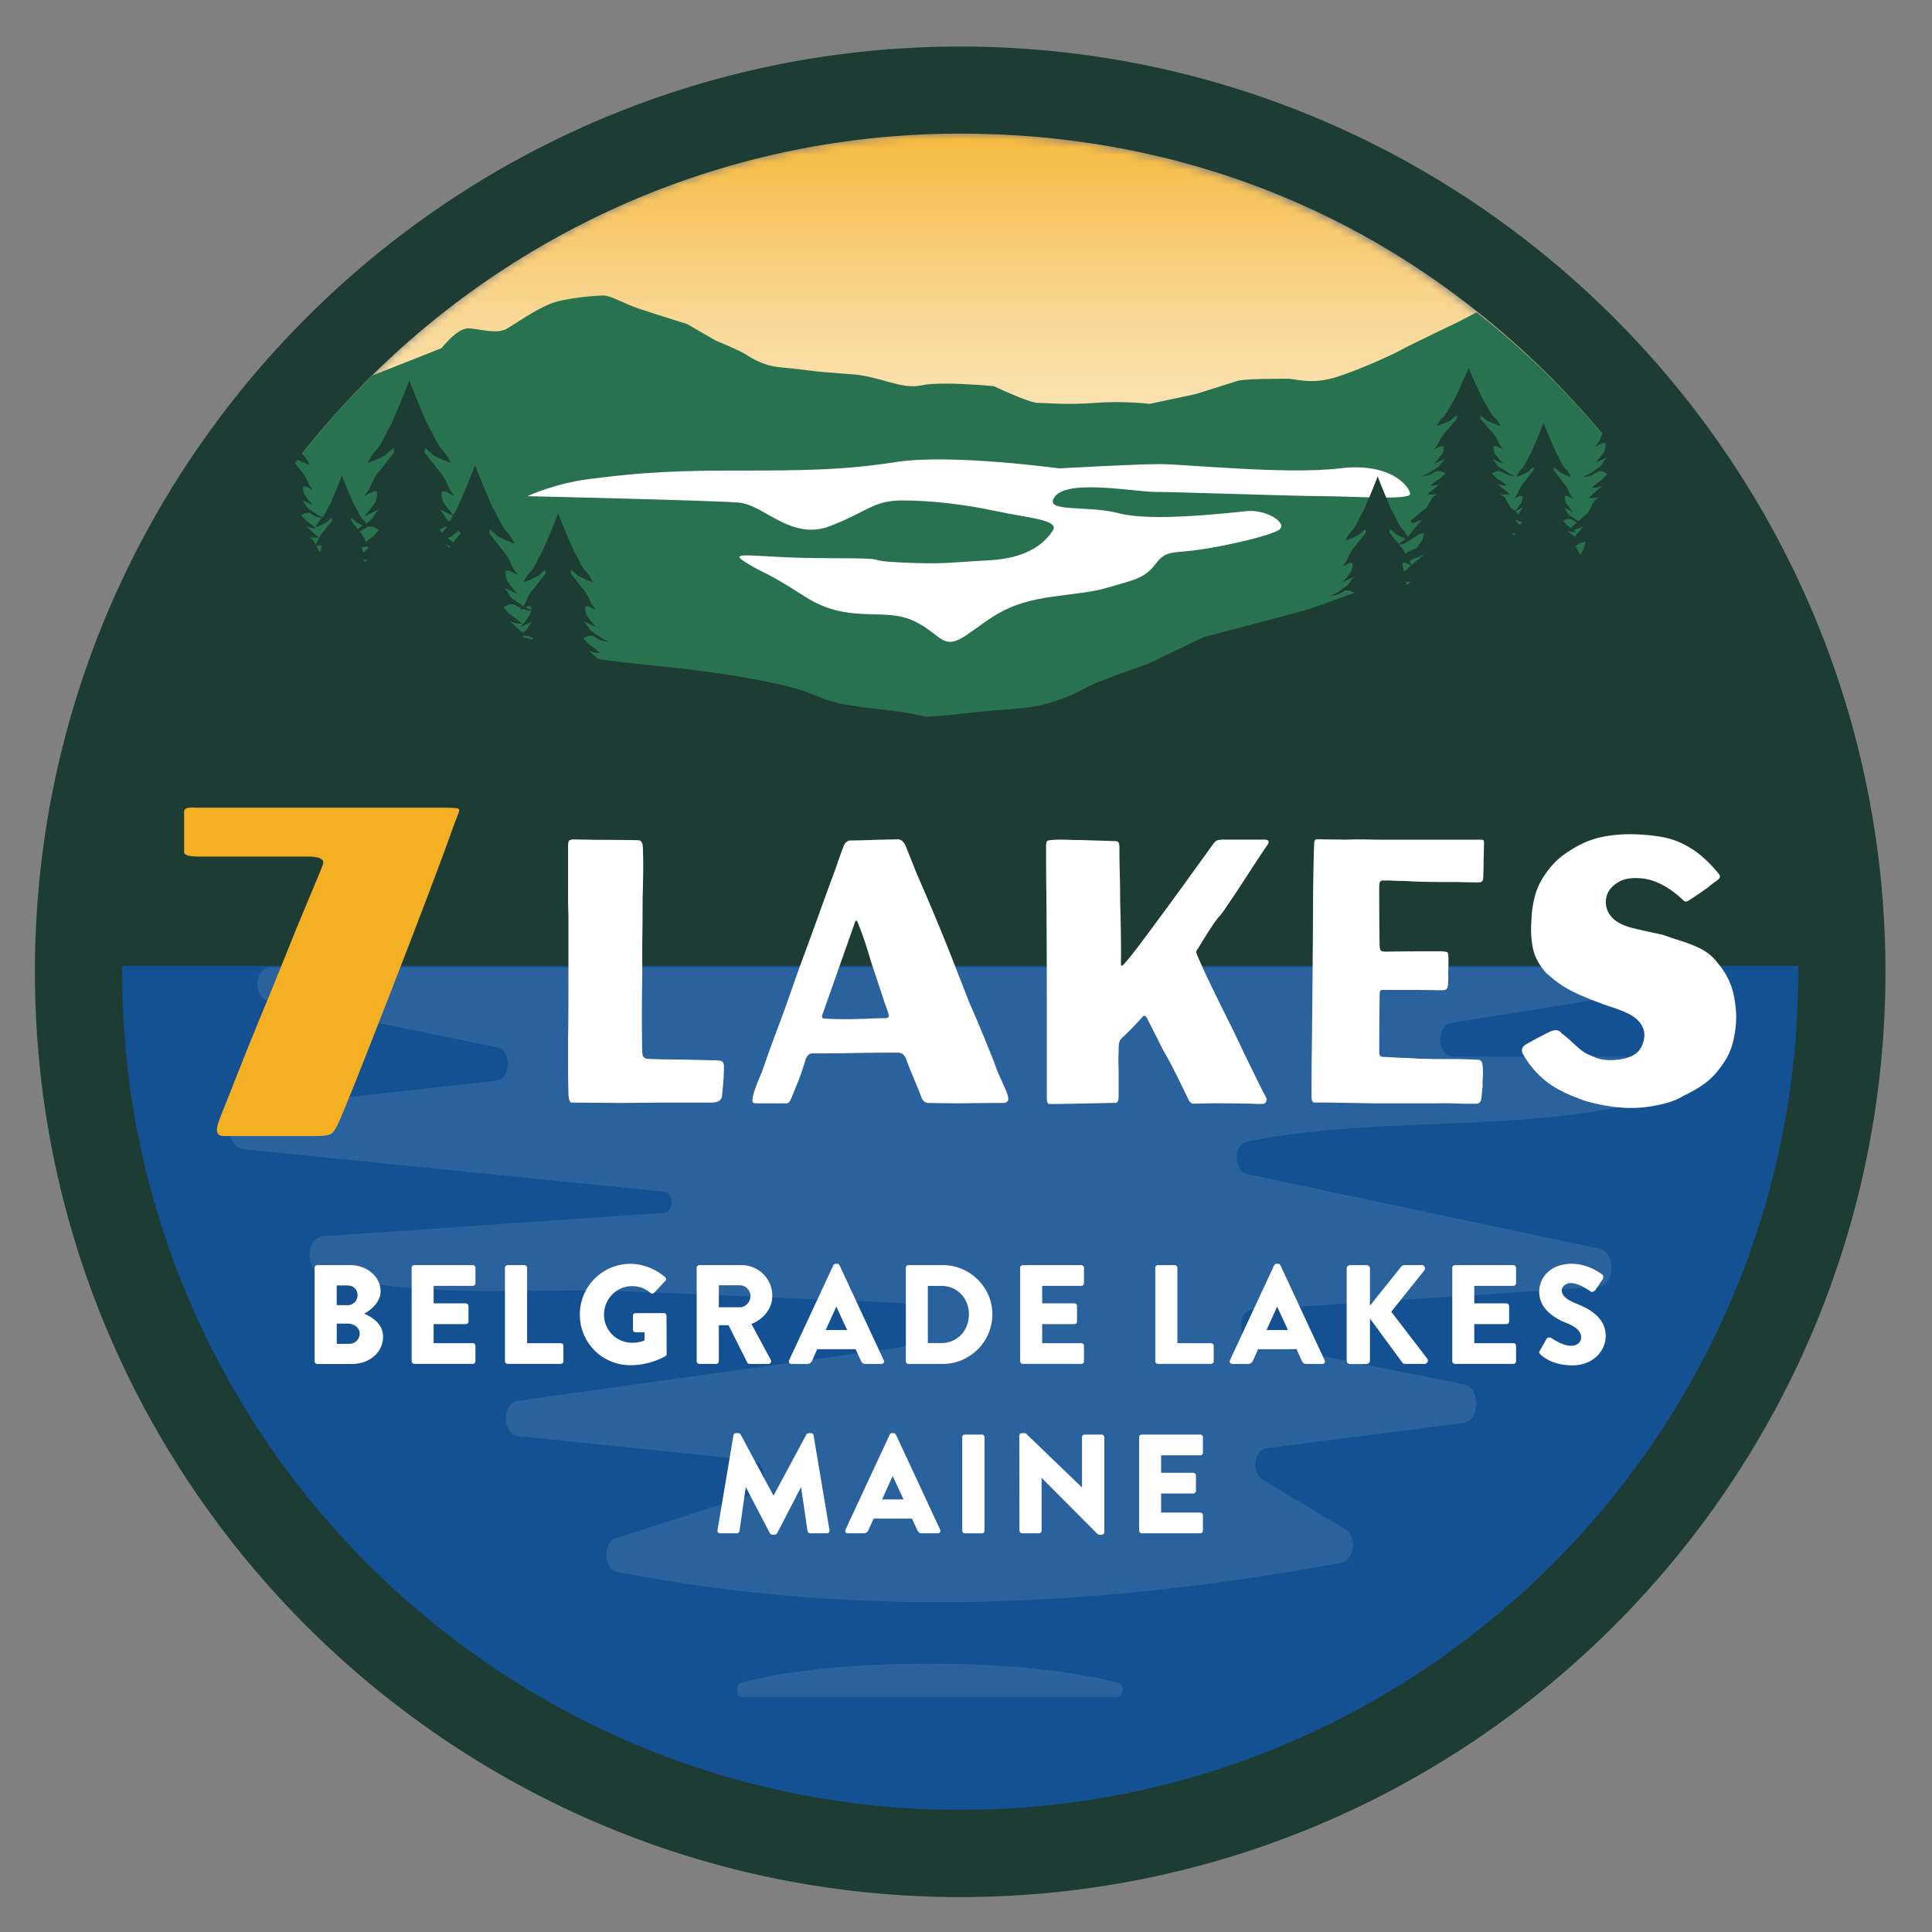
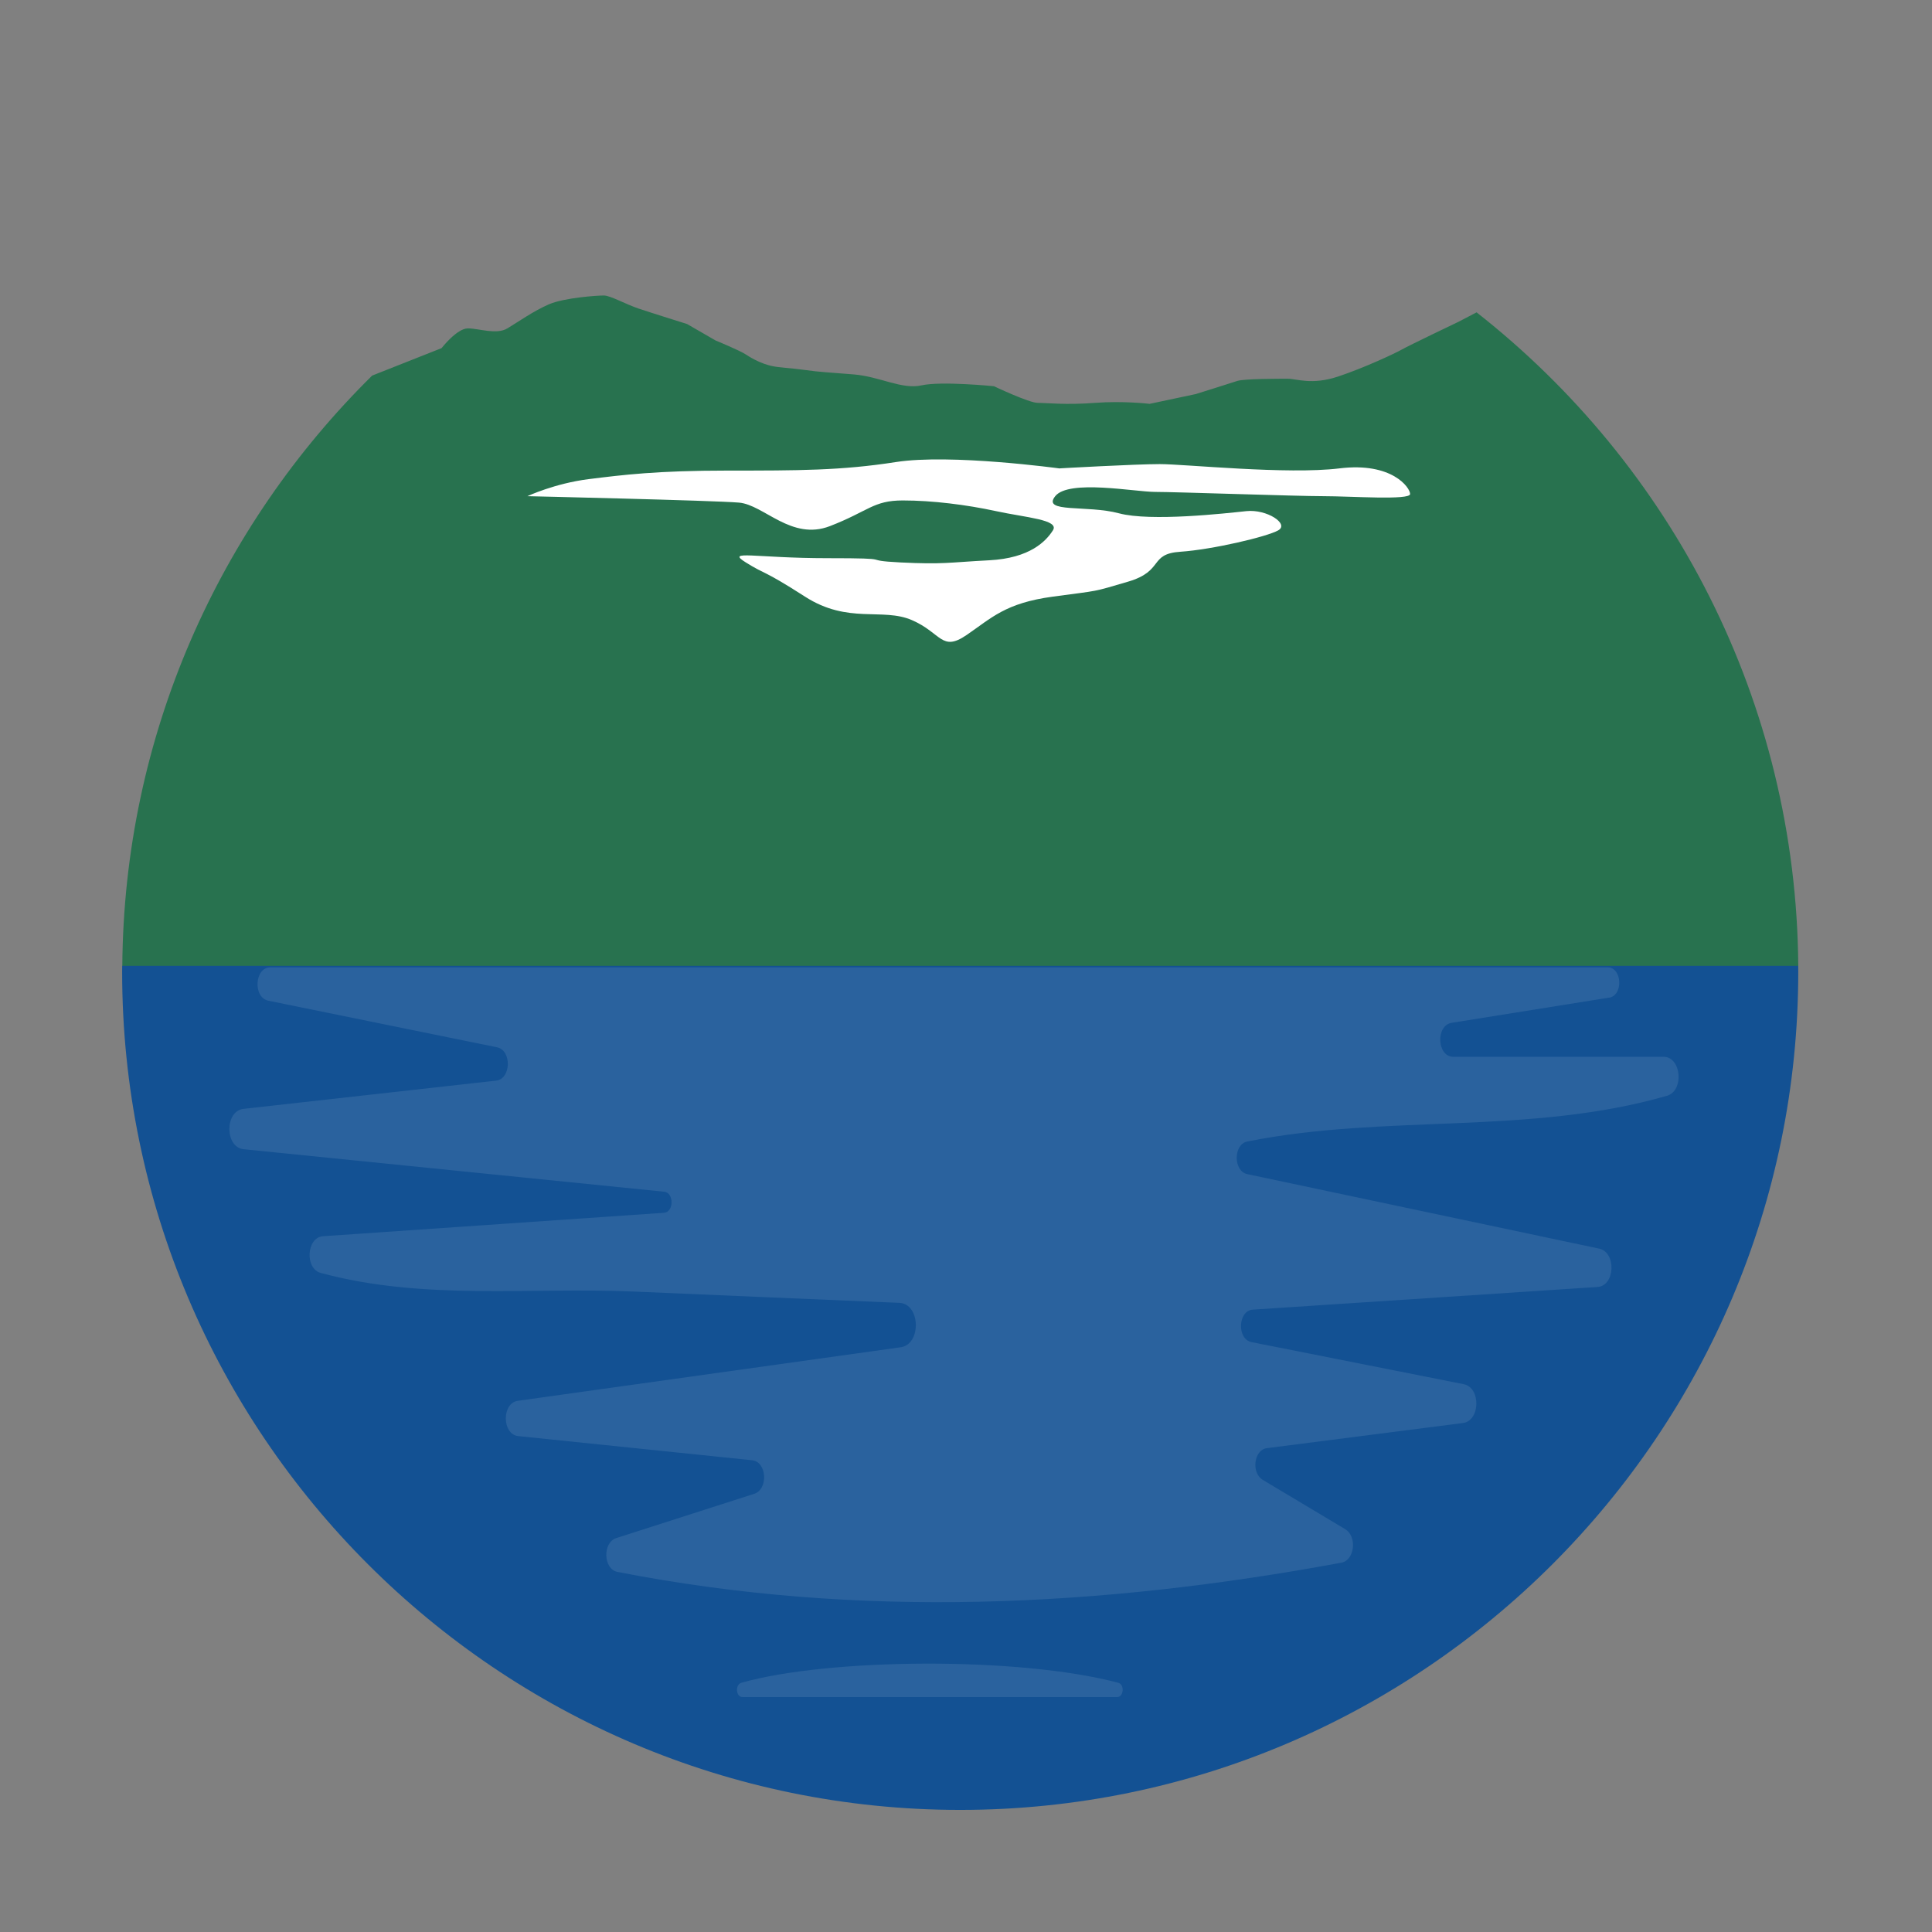
<svg xmlns="http://www.w3.org/2000/svg" width="256" height="256" viewBox="0 0 256 256" fill="none">
  <rect x="0" y="0" width="256" height="256" fill="#808080" stroke="none" />
  <g clip-path="url(#kefm5uczva)">
    <mask id="v9pc0bk6yb" style="mask-type:luminance" maskUnits="userSpaceOnUse" x="16" y="17" width="223" height="113">
      <path d="M127.229 17.754c61.233 0 111.05 49.818 111.05 111.044 0 .266-.006.531-.006.797H16.192c0-.266-.007-.531-.007-.797-.007-61.226 49.81-111.044 111.044-111.044z" fill="#fff" />
    </mask>
    <g mask="url(#v9pc0bk6yb)">
-       <path d="M244.055 128.771c0-64.523-52.303-116.827-116.826-116.827S10.403 64.248 10.403 128.771c0 9.971 1.253 19.657 3.603 28.9h226.439a117.132 117.132 0 0 0 3.604-28.9" fill="url(#pfsctuzqsc)" />
-     </g>
+       </g>
    <path d="m195.668 41.383-2.377 1.24s-6.682 3.194-7.553 3.698c-.872.497-4.939 2.404-8.426 3.569-3.487 1.164-5.517.293-6.682.293s-5.81 0-6.682.293c-.871.293-5.517 1.743-5.517 1.743l-6.103 1.294s-3.487-.422-7.26-.129c-3.774.293-6.389 0-7.554 0s-5.81-2.207-5.81-2.207-6.975-.701-9.59-.116c-2.616.586-5.517-1.164-9.005-1.45-3.487-.286-4.359-.293-6.389-.58-2.029-.285-3.487-.292-4.645-.578-1.158-.286-2.323-.872-3.195-1.451-.871-.58-4.066-1.887-4.066-1.887l-3.773-2.18s-4.645-1.45-6.39-2.036c-1.743-.579-3.773-1.744-4.644-1.744-.872 0-5.232.293-7.261 1.165-2.03.872-4.066 2.323-5.517 3.194-1.451.872-3.774 0-5.231 0-1.458 0-3.488 2.616-3.488 2.616l-9.195 3.637c-20.257 19.978-32.898 47.658-33.11 78.241H238.28c-.245-35.112-16.864-66.403-42.597-86.598l-.014-.027z" fill="#28724F" />
    <path d="M140.429 62.075s-14.474-1.982-21.707-.852c-7.234 1.131-12.962 1.131-22.307 1.131-9.345 0-13.868.566-18.39 1.13-4.523.566-8.14 2.262-8.14 2.262s24.718.566 28.035.852c3.317.286 6.934 5.094 12.056 3.112 5.122-1.982 5.728-3.398 9.645-3.398 3.916 0 8.439.565 12.362 1.416 3.917.852 8.439 1.13 7.533 2.548-.905 1.416-3.01 3.685-8.439 3.964-5.428.286-6.028.565-11.756.286-5.728-.286 0-.565-9.645-.565-9.644 0-13.568-1.131-10.85.565 2.711 1.696 2.112.851 7.84 4.53 5.728 3.684 10.251 1.416 14.167 3.112 3.917 1.696 3.917 4.25 7.234 1.982 3.317-2.261 5.129-4.243 11.456-5.095 6.328-.851 5.129-.565 9.951-1.982 4.823-1.416 2.711-3.685 6.934-3.964 4.223-.286 11.457-1.982 12.962-2.833 1.505-.852-1.505-2.834-4.223-2.548-2.711.286-12.662 1.417-16.885.286-4.223-1.13-10.251 0-8.439-2.268 1.812-2.261 10.551-.565 13.261-.565 2.711 0 18.69.565 22.307.565 3.617 0 11.457.566 11.457-.286 0-.851-2.411-4.25-9.345-3.399-6.934.852-20.502-.565-23.819-.565s-13.262.565-13.262.565" fill="#fff" />
-     <path d="M127.229 6.168C59.627 6.168 4.627 61.17 4.627 128.771c0 67.601 55 122.602 122.602 122.602s122.602-55.001 122.602-122.602c0-67.602-55-122.603-122.602-122.603zM43.314 69.186c.191-.19.627-.565.627-.565l.061.374s-.565.688-.94 1.192c-.374.504-.313.314-.626.818-.314.504-.375.749-.504 1.001a1.115 1.115 0 0 1-.102.17l-.286-.552-.6-.449.3.075h.974l-.116-.11-.184-.183-.742-.674-.675-.6.3.15s.6.225 1.042.15l-.524-.45-.818-.599-.6-.674.6-.3h.525l.892.525.722.156c-.048.061-.089.116-.136.164-.436.436-.688 1.062-.688 1.062s1.314-.504 1.505-.688l-.007.007zm-.749 3.072v.436l-.122.436-.055.075-.02-.014-.416-.79.293-.15h.313l.007.007zm6.117-2.445.034-.02h.701l.797.401-.797.9-.94.68c-.081-.19-.177-.415-.395-.77-.245-.394-.265-.367-.443-.578l.988-.58c.048.021.082.028.082.028s-.014-.027-.027-.061zm-.164 3.072-.374.333-.062-.088-.122-.436v-.19c.218-.008.442-.049.626-.09l.3.15-.361.32h-.007zm.177 1.287-.381.286s-.034-.048-.041-.075c-.034-.061-.075-.136-.123-.204h.273l.197-.048.082.04h-.007zm-1.273-4.08-.028.014c-.374-.49-.878-1.11-.878-1.11l.061-.375s.436.374.627.565c.102.102.517.286.885.443l-.667.463zm11.906 1.246c.313-.143.565-.279.66-.367.164-.164.45-.423.668-.613l.225.13.115.026.028.17s-.477.586-.954 1.192l-.742-.538zm.36 1.043-.081.102-.075.095-.552-.49.402.197s.123.048.3.096h.007zm-.095-3.25c-.156-.108-.456-.347-.606-.633-.198-.402-.695-.994-.695-.994l1.717.81c-.13.252-.266.538-.416.818zm-.606.661h.232c-.15.232-.3.45-.464.606-.068.069-.129.144-.19.212l-.375-.423.797-.401v.006zm10.23 10.898.041.028 1.104.238-.15.531-.668.92-.585.667 1.58-.749s-.416.497-.586.831c-.163.334-.586.586-.586.586l-.136.095-.933-.838-.851-.756.381.191s.756.286 1.328.19l-.66-.565-1.043-.756-.756-.851.756-.382h.661l.988.58-.15.183.252-.13.014-.013zm.416-.204.334-.17h.415v.572l-.749-.402zm1.001 4.08-.177.197c-.388-.129-.81-.265-1.273-.408l.197-.116h.586l.667.334v-.007zm116.159-12.982.245-.164 1.002-.633.688-.143-.307.98-.688.988-1.001.422-.49.334c-.062-.109-.13-.225-.212-.36-.34-.546-.32-.437-.626-.811l.79-.212.579-.388.034.014s0-.014-.014-.027zm-.368 3.841-.347.286-.054-.068-.157-.545v-.524l.088-.02h.3l.722.36-.558.511h.006zm.464 1.615-.382.463a1.112 1.112 0 0 1-.245-.314s-.007-.013-.014-.02l.327-.061.307-.069h.007zm-.164-2.67h.014s.538-.355.844-.423c.307-.068 1.151-.49 1.151-.49l-1.675 1.39a4.624 4.624 0 0 1-.334-.477zm-.756-2.746-.633.464-.075-.096c-.463-.62-1.165-1.47-1.165-1.47l.082-.464s.545.463.776.695c.143.143.797.422 1.288.626l-.273.245zm15.748-2.417-.334.374-.661-.701.995.32v.007zm-.94-1.465 1.042-.497s-.327.395-.456.654a.96.96 0 0 1-.157.21c-.164-.142-.327-.271-.409-.353l-.02-.02v.006zm.061 2.983-.061.055-.245.218-.116-.361.422.088zm7.901.273-.095.143-.402-.361-.593-.525.259.13s.525.197.92.13l-.32-.273 1.266-.45-1.035 1.2v.006zm1.356.797-.321 1.117-.333.524c-.089-.061-.157-.102-.157-.102l-.504-.967.599-.416.722-.156h-.006zm-1.438-2.316-.476.402.115.197-.647-.47-.524-.592.524-.259h.457l.783.456.048.014c-.164.15-.286.259-.286.259l.006-.007zM39.405 60.904c.463.265 1.628.708 1.628.708s-.3-.742-.818-1.267a2.183 2.183 0 0 1-.19-.225c20.352-25.807 51.874-42.413 87.218-42.413 35.343 0 64.713 15.482 85.099 39.798-.204.388-.286.633-.402.878-.156.32-.558.797-.558.797l.96-.476h.402v.558l-.157.559-.64.878-.558.64 1.519-.721s-.402.476-.559.796c-.157.32-.558.559-.558.559l-1.036.722-1.035.559 1.117-.239.96-.558h.559l.64.32-.64.722-.879.64-.558.477c.476.082 1.117-.157 1.117-.157l.32-.157-.722.64-.797.723-.198.197-.122.123h1.035l.32-.082-.64.477-.879 1.675s-.402.239-.64.477c-.109.11-.34.327-.558.525l-.178-.096-.851-.592s-.327-.198-.456-.457c-.13-.258-.457-.654-.457-.654l1.247.593-.457-.524-.524-.722-.129-.457v-.456h.327l.783.395s-.327-.395-.457-.654c-.129-.259-.197-.524-.524-1.049-.327-.524-.259-.327-.654-.851a54.238 54.238 0 0 0-.981-1.247l.068-.395s.457.395.654.586c.198.198 1.574.722 1.574.722s-.259-.654-.722-1.11c-.457-.457-.852-1.505-1.111-1.9-.258-.396-1.702-3.93-1.77-4.19-.069.26-1.506 3.801-1.771 4.19-.266.388-.654 1.443-1.111 1.9-.456.456-.722 1.11-.722 1.11s1.376-.524 1.574-.722c.197-.197.654-.586.654-.586l.068.395s-.593.722-.981 1.247c-.395.524-.327.327-.654.851-.327.525-.395.784-.524 1.05-.13.258-.457.653-.457.653l.784-.395h.327v.456l-.13.457-.524.722-.327.374c-.232-.184-.525-.347-.525-.347l-.844-1.478-.613-.422.306.068h1.001l-.115-.103-.191-.177-.77-.633-.695-.565.307.143s.613.21 1.076.143l-.538-.423-.845-.565-.613-.633.613-.28h.539l.919.49 1.076.212-1.001-.49-1.001-.634s-.382-.211-.538-.49c-.15-.28-.538-.702-.538-.702l1.457.634-.538-.566-.613-.776-.157-.49v-.491h.382l.926.422s-.388-.422-.538-.701c-.157-.28-.232-.566-.613-1.124-.388-.566-.306-.354-.77-.913-.463-.565-1.151-1.335-1.151-1.335l.075-.422s.538.422.77.633c.231.211 1.846.77 1.846.77s-.307-.702-.845-1.192-1.001-1.614-1.308-2.037c-.306-.422-1.995-4.216-2.077-4.495-.075.28-1.764 4.073-2.077 4.495-.307.423-.77 1.547-1.308 2.037s-.845 1.192-.845 1.192 1.614-.566 1.846-.77c.232-.21.77-.633.77-.633l.075.422s-.688.776-1.152 1.335c-.463.565-.381.354-.769.913-.382.565-.463.844-.613 1.124-.15.279-.538.701-.538.701l.926-.422h.381v.49l-.156.49-.613.777-.538.566 1.457-.634s-.381.422-.538.702c-.156.279-.538.49-.538.49l-1.001.634-1.001.49 1.076-.211.919-.49h.538l.613.279-.613.633-.844.565-.538.423c.463.068 1.076-.143 1.076-.143l.306-.143-.694.565-.77.633-.191.177-.115.103h1.001l.306-.069-.613.423-.844 1.478s-.382.211-.613.422c-.232.211-1.002.845-1.002.845l-.463.354.232.354 1.308-.422-1.002 1.056-.769 1.055-.109.096a3.846 3.846 0 0 0-.6-.804c-.545-.545-1.008-1.785-1.321-2.248-.307-.463-2.016-4.652-2.091-4.965-.075.306-1.785 4.502-2.091 4.965-.314.463-.777 1.703-1.322 2.248-.544.545-.851 1.321-.851 1.321s1.628-.62 1.859-.851c.232-.232.777-.695.777-.695l.082.463s-.702.852-1.165 1.472c-.463.62-.388.388-.776 1.008-.389.62-.464.933-.62 1.24-.157.306-.545.776-.545.776l.933-.463h.388v.544l-.156.545-.62.852-.545.62 1.471-.702s-.388.463-.545.777c-.157.306-.545.544-.545.544l-1.008.695-1.008.545 1.083-.232.933-.544h.545l.62.306-.089.095c-2.002.627-4.693 1.758-7.111 2.425-3.466.96-12.709 3.358-12.709 3.358l-7.513 3.597s-6.355 2.159-8.092 3.112c-1.737.96-4.046 1.921-6.355 2.398-2.309.477-5.204.477-9.243.96-2.172.26-3.685.375-5.687.504-1.199-.32-2.888-.64-6.709-1.07-9.931-1.116-4.605-1.927-17.287-4.133-8.48-1.478-14.29-1.635-19.412-2.473l-.525-.47-.749-.668.334.164s.667.252 1.165.163l-.586-.497-.913-.667-.667-.75.667-.333h.586l1.001.586 1.165.252-1.083-.586-1.083-.75s-.416-.252-.586-.585c-.17-.334-.586-.831-.586-.831l1.58.749-.585-.668-.668-.919-.163-.586v-.585h.415l1.002.497s-.416-.497-.586-.831c-.164-.334-.252-.668-.668-1.335-.415-.668-.333-.416-.83-1.083-.498-.668-1.247-1.58-1.247-1.58l.082-.498s.585.498.83.75c.253.252 2.003.912 2.003.912s-.334-.83-.913-1.416c-.585-.586-1.083-1.914-1.416-2.419-.334-.497-2.166-4.999-2.248-5.333-.082.334-1.914 4.83-2.248 5.334-.334.497-.83 1.832-1.416 2.418-.586.585-.913 1.416-.913 1.416s1.75-.667 2.002-.912c.252-.252.831-.75.831-.75l.082.498s-.75.912-1.246 1.58c-.498.667-.416.415-.831 1.083-.416.667-.498 1.001-.668 1.335a3.35 3.35 0 0 1-.211.34l-1.212-.837s-.477-.287-.661-.661c-.184-.375-.66-.947-.66-.947l1.797.852-.66-.757-.756-1.042-.191-.66v-.661h.477l1.137.565s-.477-.565-.66-.947c-.191-.38-.287-.756-.757-1.512-.476-.756-.381-.476-.946-1.232-.566-.756-1.417-1.799-1.417-1.799l.095-.565s.661.565.947.852c.286.285 2.275 1.042 2.275 1.042s-.381-.947-1.042-1.608c-.66-.66-1.233-2.18-1.608-2.745-.381-.565-2.458-5.68-2.554-6.055-.095.381-2.18 5.49-2.554 6.055a5.281 5.281 0 0 0-.32.586l-.559-.64-.797-1.097-.197-.695v-.701h.497l1.199.6s-.497-.6-.695-.995c-.197-.402-.3-.797-.797-1.594-.497-.797-.402-.497-1.001-1.294-.6-.797-1.492-1.894-1.492-1.894l.102-.6s.702.6.995.9c.3.3 2.39 1.096 2.39 1.096s-.401-.994-1.096-1.695c-.695-.702-1.294-2.296-1.696-2.895-.402-.6-2.595-5.98-2.69-6.382-.103.402-2.296 5.782-2.69 6.382-.403.6-1.002 2.193-1.697 2.895-.701.701-1.096 1.696-1.096 1.696s2.09-.797 2.39-1.097c.3-.3.995-.9.995-.9l.102.6s-.9 1.097-1.492 1.894c-.6.797-.497.497-1.001 1.294-.497.797-.6 1.199-.797 1.594-.197.402-.695.994-.695.994l1.2-.6h.496v.702l-.197.695-.797 1.097-.695.797 1.894-.9s-.497.6-.695.995c-.198.402-.702.702-.702.702l-.265.183a3.183 3.183 0 0 0-.436-.572c-.436-.436-.817-1.444-1.063-1.818-.252-.375-1.628-3.76-1.689-4.012-.061.252-1.444 3.637-1.69 4.012-.21.32-.517 1.083-.87 1.58l-.703-.375-.967-.674s-.374-.225-.524-.525c-.15-.3-.525-.749-.525-.749l1.417.675-.524-.6-.6-.824-.15-.524v-.525h.375l.9.45s-.375-.45-.525-.75c-.15-.3-.225-.599-.6-1.192-.374-.599-.3-.374-.742-.967-.15-.197-.32-.422-.484-.626.116-.15.232-.307.348-.457l-.041-.013z" fill="#1D3C34" />
    <path d="M127.229 239.822c61.233 0 111.05-49.818 111.05-111.044 0-.266-.006-.531-.006-.797H16.192c0 .266-.007.531-.007.797 0 61.233 49.818 111.044 111.044 111.044z" fill="#135193" />
-     <path d="M41.693 167.99c0-.19.15-.354.355-.354h4.359c2.207 0 4.018 1.512 4.018 3.481 0 1.437-1.287 2.486-2.172 2.956.994.409 2.506 1.328 2.506 3.051 0 2.098-1.853 3.61-4.08 3.61h-4.638a.356.356 0 0 1-.354-.354v-12.383l.006-.007zm4.38 4.959c.708 0 1.308-.599 1.308-1.349 0-.749-.6-1.273-1.308-1.273h-1.458v2.615h1.458v.007zm.245 5.108c.729 0 1.349-.599 1.349-1.362 0-.763-.804-1.308-1.533-1.308h-1.512v2.677h1.703l-.007-.007zM54.546 167.99c0-.19.15-.354.354-.354h7.745c.204 0 .354.171.354.354v2.037c0 .184-.15.354-.354.354H57.46v2.323h4.264a.37.37 0 0 1 .354.354v2.037c0 .204-.17.354-.354.354h-4.264v2.527h5.184c.204 0 .354.17.354.354v2.036c0 .191-.15.355-.354.355H54.9a.357.357 0 0 1-.354-.355v-12.382.006zM66.909 167.99c0-.19.15-.354.354-.354h2.227a.37.37 0 0 1 .354.354v9.986H74.3c.204 0 .354.17.354.354v2.036c0 .191-.15.355-.354.355h-7.036a.357.357 0 0 1-.355-.355v-12.382.006zM83.555 167.466c1.574 0 3.29.654 4.564 1.757.17.13.184.354.034.504l-1.478 1.574a.401.401 0 0 1-.504.02c-.709-.654-1.533-.899-2.452-.899-2.037 0-3.685 1.723-3.685 3.78a3.712 3.712 0 0 0 3.705 3.719 4.38 4.38 0 0 0 1.662-.3v-1.083h-1.178c-.205 0-.355-.149-.355-.333v-1.853c0-.204.15-.354.355-.354h3.76c.183 0 .333.17.333.354l.02 5.034a.453.453 0 0 1-.15.299s-1.927 1.213-4.638 1.213c-3.719 0-6.716-2.956-6.716-6.696a6.703 6.703 0 0 1 6.716-6.736h.007zM92.308 167.99c0-.19.15-.354.354-.354h5.592c2.248 0 4.08 1.812 4.08 4.039 0 1.724-1.144 3.106-2.766 3.76l2.561 4.748c.13.245 0 .544-.32.544h-2.486a.35.35 0 0 1-.3-.17l-2.486-4.958H95.25v4.767c0 .191-.17.355-.354.355h-2.227a.357.357 0 0 1-.355-.355v-12.382l-.006.006zm5.707 5.238c.77 0 1.424-.708 1.424-1.498s-.654-1.424-1.423-1.424H95.25v2.915h2.766v.007zM104.561 180.244l5.858-12.588a.367.367 0 0 1 .32-.204h.184c.129 0 .259.096.32.204l5.858 12.588c.109.245-.034.483-.321.483h-2.077c-.334 0-.484-.109-.654-.47l-.674-1.478h-5.088l-.674 1.499a.701.701 0 0 1-.675.449h-2.057c-.279 0-.429-.245-.32-.483zm7.69-4.005-1.424-3.086h-.02l-1.403 3.086h2.847zM120.029 167.99c0-.19.15-.354.334-.354h4.564c3.61 0 6.566 2.936 6.566 6.525 0 3.59-2.956 6.566-6.566 6.566h-4.564c-.184 0-.334-.17-.334-.354V167.99zm4.714 9.972c2.111 0 3.644-1.662 3.644-3.794s-1.533-3.78-3.644-3.78h-1.798v7.574h1.798zM135.178 167.99c0-.19.149-.354.354-.354h7.744c.205 0 .354.171.354.354v2.037a.355.355 0 0 1-.354.354h-5.183v2.323h4.264a.37.37 0 0 1 .354.354v2.037c0 .204-.17.354-.354.354h-4.264v2.527h5.183c.205 0 .354.17.354.354v2.036a.352.352 0 0 1-.354.355h-7.744a.356.356 0 0 1-.354-.355v-12.382.006zM153.078 167.99c0-.19.149-.354.354-.354h2.227a.37.37 0 0 1 .354.354v9.986h4.455c.204 0 .354.17.354.354v2.036c0 .191-.15.355-.354.355h-7.036a.356.356 0 0 1-.354-.355v-12.382.006zM162.974 180.244l5.858-12.588a.367.367 0 0 1 .32-.204h.191c.129 0 .259.096.32.204l5.858 12.588c.109.245-.041.483-.32.483h-2.078c-.334 0-.484-.109-.654-.47l-.674-1.478h-5.088l-.674 1.499a.701.701 0 0 1-.675.449h-2.057c-.279 0-.429-.245-.32-.483h-.007zm7.69-4.005-1.423-3.086h-.021l-1.403 3.086h2.847zM178.443 168.086c0-.245.184-.45.449-.45h2.187c.245 0 .449.205.449.45v4.917l4.155-5.183a.55.55 0 0 1 .354-.184h2.357c.354 0 .545.409.334.695l-4.38 5.483 4.768 6.212a.442.442 0 0 1-.354.695h-2.582c-.129 0-.299-.075-.333-.13l-4.319-5.871v5.572a.453.453 0 0 1-.449.449h-2.187a.444.444 0 0 1-.449-.449v-12.206zM192.433 167.99c0-.19.15-.354.354-.354h7.745c.204 0 .354.171.354.354v2.037c0 .184-.15.354-.354.354h-5.184v2.323h4.264a.37.37 0 0 1 .354.354v2.037c0 .204-.17.354-.354.354h-4.264v2.527h5.184c.204 0 .354.17.354.354v2.036c0 .191-.15.355-.354.355h-7.745a.357.357 0 0 1-.354-.355v-12.382.006zM204.046 178.956l.879-1.553c.15-.245.504-.204.633-.109.075.034 1.424 1.029 2.657 1.029.749 0 1.294-.47 1.294-1.124 0-.783-.654-1.383-1.928-1.887-1.607-.633-3.63-1.886-3.63-4.134 0-1.853 1.437-3.719 4.318-3.719 1.948 0 3.44.994 4.005 1.403.225.13.184.47.116.599l-.954 1.438c-.129.204-.47.374-.633.245-.17-.095-1.533-1.124-2.677-1.124-.674 0-1.178.45-1.178.954 0 .694.558 1.219 2.036 1.811 1.458.579 3.781 1.724 3.781 4.264 0 1.928-1.662 3.869-4.414 3.869-2.432 0-3.78-1.008-4.209-1.437-.191-.184-.246-.259-.096-.525zM97.184 190.195c.021-.171.184-.3.334-.3h.3c.095 0 .259.075.32.184l4.339 8.078h.034l4.339-8.078c.054-.109.224-.184.32-.184h.3c.149 0 .32.129.333.3l2.112 12.566c.034.246-.13.409-.354.409h-2.207c-.171 0-.334-.15-.354-.3l-.845-5.782h-.034l-3.14 6.062a.424.424 0 0 1-.32.204h-.334c-.109 0-.259-.095-.32-.204l-3.16-6.062h-.035l-.824 5.782c-.02.15-.17.3-.354.3h-2.207c-.225 0-.395-.17-.354-.409l2.112-12.566zM112.033 202.687l5.858-12.588a.367.367 0 0 1 .32-.204h.184c.129 0 .259.095.32.204l5.858 12.588c.109.245-.035.483-.321.483h-2.077c-.334 0-.484-.109-.654-.47l-.674-1.478h-5.088l-.675 1.499a.699.699 0 0 1-.674.449h-2.057c-.279 0-.429-.245-.32-.483zm7.69-4.005-1.424-3.086h-.02l-1.403 3.086h2.847zM127.501 190.44c0-.191.171-.354.355-.354h2.247a.37.37 0 0 1 .354.354v12.383c0 .191-.17.354-.354.354h-2.247a.37.37 0 0 1-.355-.354V190.44zM135.062 190.229c0-.191.17-.334.354-.334h.47l7.465 7.186h.021v-6.641a.35.35 0 0 1 .354-.354h2.247a.37.37 0 0 1 .355.354v12.587c0 .184-.171.334-.355.334h-.299a.537.537 0 0 1-.245-.096l-7.391-7.424h-.02v6.975c0 .191-.15.354-.354.354h-2.228a.37.37 0 0 1-.354-.354l-.02-12.587zM150.939 190.44c0-.191.15-.354.354-.354h7.744c.205 0 .355.17.355.354v2.037c0 .184-.15.354-.355.354h-5.183v2.323h4.264a.37.37 0 0 1 .354.354v2.036c0 .205-.17.354-.354.354h-4.264v2.527h5.183c.205 0 .355.171.355.355v2.036c0 .191-.15.354-.355.354h-7.744a.356.356 0 0 1-.354-.354v-12.383.007z" fill="#fff" />
    <g opacity=".1" fill="#fff">
      <path d="m213.18 132.197-20.822 3.331c-2.146.34-1.955 4.502.211 4.502h27.858c2.37 0 2.766 4.502.45 5.17-18.234 5.251-37.224 2.383-55.6 6.055-1.874.374-1.874 3.93 0 4.325l46.616 9.869c2.309.491 2.125 4.932-.211 5.082l-45.677 3.003c-1.989.13-2.132 3.917-.163 4.305l28.103 5.572c2.302.456 2.214 4.849-.102 5.149l-25.985 3.331c-1.71.218-2.098 3.269-.531 4.202l10.911 6.525c1.628.974 1.267 4.121-.497 4.448-31.917 5.899-63.883 7.486-95.93 1.219-1.88-.368-1.995-3.889-.15-4.482l18.275-5.864c1.901-.613 1.676-4.25-.272-4.448-10.333-1.069-20.665-2.132-30.991-3.201-2.173-.225-2.214-4.38-.048-4.679l50.716-7.091c2.779-.388 2.63-5.769-.163-5.885-11.729-.497-23.465-.987-35.194-1.498-13.84-.6-27.817 1.226-41.48-2.466-2.146-.579-1.894-4.713.293-4.863l45.179-3.106c1.328-.089 1.355-2.656.027-2.793-18.574-1.88-37.149-3.753-55.723-5.633-2.506-.252-2.52-5.067-.014-5.346l33.471-3.74c2.003-.225 2.098-4.018.116-4.42l-30.297-6.171c-2.063-.423-1.832-4.421.26-4.421h177.207c1.928 0 2.105 3.719.184 4.026l-.027-.007zM148.024 224.871h-49.64c-.88 0-1.009-1.649-.15-1.894 11.463-3.263 36.753-3.501 49.946 0 .859.225.722 1.894-.15 1.894h-.006z" />
    </g>
-     <path d="M28.786 150.035c-.102-.333-.014-.892.28-1.682l3.923-9.897c2.697-6.511 4.747-11.558 6.164-15.128l3.426-8.214v-.061c.204-.416.286-.715.252-.899-.041-.184-.218-.341-.532-.47-.313-.123-.858-.184-1.648-.184H26.456c-1.369 0-2.056-.184-2.056-.559v-5.353c0-.293.156-.47.47-.532.313-.061.694-.068 1.15-.034h32.865c.79 0 1.315.021 1.587.062.272.041.395.143.374.313-.02.17-.136.497-.34.994l-.313.811c-1.492 4.23-4.257 11.525-8.276 21.878-4.026 10.353-6.389 16.279-7.097 17.77-.334.749-.654 1.213-.968 1.403-.313.184-.967.28-1.961.28h-12.2c-.496 0-.796-.164-.898-.498h-.007z" fill="#F4AF23" />
-     <path d="m82.132 146.146-6.267-.048c-.197.034-.34-.075-.422-.327-.082-.252-.123-.579-.123-.974a127.756 127.756 0 0 1-.047-3.61v-3.807c.034-1.437.047-3.61.047-6.512v-9.57a63.07 63.07 0 0 1-.047-2.853v-6.314c0-.436.061-.695.177-.777.116-.082.327-.123.626-.123h.205l2.602.048c1.6 0 3.473.021 5.612.048.266 0 .45.102.552.299.102.198.15.586.15 1.152.034.933.04 1.927.027 2.983-.02 1.056-.04 2.145-.075 3.283 0 2.173-.02 4.196-.048 6.062v4.311a246.861 246.861 0 0 0-.047 5.034c0 1.682.013 3.297.047 4.836 0 .334.048.579.15.729.102.15.266.245.504.272.865.068 2.357.102 4.462.102l4.107.103h.197c.532 0 .9.04 1.104.122.197.082.3.327.3.729 0 .736-.035 1.485-.103 2.254-.068.77-.115 1.301-.15 1.601a.877.877 0 0 1-.401.674c-.232.15-.552.225-.954.225h-6.416l-5.463.048h-.306zM100.222 146.194c-.3 0-.47-.068-.504-.198-.034-.17 0-.483.102-.953.205-.736.566-1.703 1.104-2.908l.749-2.153a80.52 80.52 0 0 1 .729-2.002c.252-.668.49-1.322.729-1.955l.851-2.302 1.907-5.415a860.829 860.829 0 0 0 3.256-8.923c.402-1.103.933-2.554 1.601-4.359.265-.804.599-1.737 1.001-2.806.17-.505.45-.784.851-.852.865 0 2.153-.034 3.856-.102l2.506-.048c.436 0 .783.3 1.056.899l1.505 3.76c2.003 4.577 3.76 8.821 5.265 12.73.531 1.369 1.07 2.738 1.601 4.108l1.151 2.656a429.138 429.138 0 0 1 2.207 5.415c.163.565.483 1.355.953 2.357l.6 1.355c.231.531.333.954.299 1.253a.548.548 0 0 1-.299.327c-.136.048-.32.075-.552.075-2.541 0-4.461.021-5.762.048l-3.91-.048a.97.97 0 0 1-.627-.225c-.183-.149-.327-.395-.429-.728-.299-.77-.654-1.628-1.049-2.582-.401-.953-.688-1.675-.851-2.179-.232-.634-.599-.954-1.103-.954h-1.301c-1.335 0-2.943.02-4.809.048-1.24.034-2.793.047-4.659.047h-.599c-.402 0-.702.266-.899.804-.103.368-.218.736-.348 1.103-.136.436-.272.852-.429 1.254-.15.402-.306.803-.477 1.205l-.654 1.601c-.17.436-.381.654-.654.654h-3.957l-.007-.007zm14.031-11.177a59.854 59.854 0 0 1 3.059-.102c.197 0 .334-.048.402-.15s.068-.232 0-.402l-.048-.252-.504-1.403-.654-2.003-1.103-3.31c-.6-2.071-1.186-3.794-1.758-5.163-.068-.163-.136-.252-.197-.252-.062 0-.116.068-.15.198l-4.312 12.226a.497.497 0 0 0-.047.374c.034.116.102.177.197.177 1.369.103 3.072.116 5.109.048l.006.014zM166.918 146.296c-1.001-.068-3.16-.102-6.464-.102l-2.254.047c-.266.034-.504-.136-.702-.504-1.539-3.208-2.656-5.394-3.358-6.566l-2.105-4.161c-.231-.47-.469-.532-.701-.198-1.069 1.172-1.989 2.105-2.759 2.806-.17.198-.265.416-.299.654a6.55 6.55 0 0 0-.048.899v.198a18.406 18.406 0 0 0-.027 1.553c.013.368.027.885.027 1.553v2.704c0 .633-.136.953-.402.953l-7.417.15h-1.301c-.171 0-.273-.082-.327-.252a1.95 1.95 0 0 1-.075-.552v-13.431c0-4.312-.021-8.603-.048-12.88a401.078 401.078 0 0 1-.047-7.118c0-.232.027-.402.074-.504.048-.102.157-.17.327-.198.6-.102 1.656-.115 3.161-.047h.749l4.863.149c.198 0 .341.062.423.178.081.115.122.34.122.674 0 1.171.014 2.35.048 3.535s.048 2.377.048 3.583c.102 3.541.136 6.28.102 8.221 0 .197.034.306.102.327.068.02.136-.027.197-.123.436-.402 1.472-1.703 3.106-3.91 1.635-2.206 3.256-4.406 4.864-6.613l1.805-2.507 2.104-2.908c.198-.3.395-.484.579-.552.184-.068.491-.102.926-.102h5.313c.3 0 .484.068.552.197.068.137 0 .334-.198.6-.735 1.069-1.954 2.922-3.657 5.565l-2.057 3.058-.45.599c-.47.436-1.471 1.921-3.003 4.462-.137.17-.198.306-.198.422 0 .116.068.313.198.579.469 1.103 1.11 2.5 1.927 4.182a292.808 292.808 0 0 0 1.982 4.032c.77 1.54 1.485 3.024 2.153 4.462l1.355 2.758.702 1.451.953 1.853c.068.197.061.374-.027.524a.516.516 0 0 1-.375.273h-.449l-.014.027zM176.243 146.092h-2.105c-.102 0-.184-.068-.252-.198a.99.99 0 0 1-.102-.449c0-2.841.013-5.163.047-6.968.069-6.246.116-12.145.15-17.689 0-1.601.014-3.29.048-5.061s.068-3.058.102-3.862c0-.436.116-.654.348-.654l4.011.048a43.962 43.962 0 0 1 2.452-.027c.702.02 1.335.027 1.908.027h13.431c.232 0 .355.102.355.3 0 .565-.021 1.335-.048 2.302 0 .702-.021 1.471-.048 2.302 0 .266-.041.463-.122.579-.082.116-.246.177-.477.177-.967 0-1.941-.013-2.909-.047h-1.6c-1.976 0-3.542-.034-4.714-.103a18.792 18.792 0 0 0-1.253-.047c-.334 0-.736-.014-1.205-.048h-1.104c-.266 0-.402.266-.402.804 0 2.67.014 5.244.048 7.717.034.436.088.695.177.776.082.082.327.123.729.123a513.22 513.22 0 0 1 7.063-.048c.334 0 .654.034.954.102.102.035.156.15.177.355.02.204.027.415.027.654v.197c0 .77-.02 1.267-.048 1.505.034.504.034.92 0 1.254 0 .436-.047.728-.15.878-.102.15-.354.225-.749.225l-3.058-.048h-4.713c-.171 0-.273.048-.327.15-.048.102-.075.3-.075.6a529.796 529.796 0 0 0-.048 7.465c0 .197.027.354.075.449a.368.368 0 0 0 .272.198l2.807.15c.531 0 1.232.034 2.104.102l2.507.048h1.355c1.703 0 3.038.034 4.012.102a.556.556 0 0 1 .504.449c.068.266.102.668.102 1.206 0 .436-.02.838-.047 1.205v.6l-.103 1.056c-.034.504-.095.837-.177 1.001-.081.163-.258.265-.524.299h-1.853c-1.6-.068-2.69-.081-3.256-.047h-8.268l-6.015-.102-.013-.007zM212.724 146.494c-1.506-.266-2.643-.566-3.406-.899-1.968-.702-3.535-1.54-4.686-2.507a12.583 12.583 0 0 1-2.881-3.508c-.102-.265-.109-.504-.027-.701.081-.198.272-.382.578-.552a48.403 48.403 0 0 1 3.154-1.655c.3-.136.586-.184.851-.15.266.034.484.184.654.45.171.102.327.217.477.347.15.136.307.266.477.402.531.504 1.028.947 1.478 1.328.45.381 1.008.695 1.676.926.769.402 1.73.559 2.881.477 1.151-.082 2.029-.327 2.629-.729.531-.333.913-.838 1.124-1.505.218-.668.245-1.267.075-1.805-.232-.702-.695-1.281-1.376-1.73-.688-.45-1.73-.892-3.133-1.328-2.105-.736-3.753-1.403-4.939-2.003a14.197 14.197 0 0 1-3.235-2.254l-.102-.048c-.967-1.035-1.587-2.139-1.853-3.31-.265-1.172-.334-2.541-.197-4.107v-.348c.102-1.069.286-2.043.551-2.929.266-.885.736-1.798 1.404-2.731.667-.933 1.416-1.71 2.254-2.329a16.132 16.132 0 0 1 2.759-1.628c1.035-.47 2.186-.784 3.46-.954a19.716 19.716 0 0 1 3.657-.15c1.472.068 2.745.225 3.835.477 1.083.252 2.2.736 3.331 1.451 1.137.715 2.288 1.778 3.46 3.181l.15.197c.102.137.122.266.075.402-.048.136-.246.32-.579.552-.266.17-.566.402-.899.701a47.871 47.871 0 0 1-2.657 1.805c-.17.103-.306.143-.429.123-.116-.014-.225-.089-.327-.225-.872-.803-1.709-1.43-2.534-1.88-.817-.449-1.593-.742-2.329-.878-1.001-.164-1.88-.164-2.629 0-.749.17-1.431.565-2.03 1.205a2.813 2.813 0 0 0-.674 2.078c.047.783.408 1.478 1.076 2.077.599.504 1.41.879 2.432 1.131 1.021.252 2.329.545 3.936.878.6.198 1.036.348 1.301.45l.3.102c1.369.402 2.513.824 3.433 1.281a6.471 6.471 0 0 1 2.329 1.927c.838 1.001 1.438 2.03 1.805 3.086.368 1.049.586 2.35.654 3.882 0 1.104-.122 2.2-.374 3.283-.252 1.083-.661 2.05-1.226 2.881-.668 1.036-1.39 1.873-2.153 2.507-.769.633-1.771 1.253-3.003 1.853l-.3.149c-.668.436-1.614.797-2.834 1.077-1.219.286-2.329.442-3.33.476-1.233.068-2.602-.034-4.108-.299h-.006z" fill="#fff" />
  </g>
  <defs>
    <linearGradient id="pfsctuzqsc" x1="127.229" y1="157.671" x2="127.229" y2="11.944" gradientUnits="userSpaceOnUse">
      <stop stop-color="#fff" />
      <stop offset=".23" stop-color="#FEFEFC" />
      <stop offset=".38" stop-color="#FEFBF4" />
      <stop offset=".5" stop-color="#FDF5E5" />
      <stop offset=".6" stop-color="#FCEED1" />
      <stop offset=".7" stop-color="#FBE4B6" />
      <stop offset=".79" stop-color="#F9D896" />
      <stop offset=".87" stop-color="#F7CA6F" />
      <stop offset=".95" stop-color="#F5BB44" />
      <stop offset="1" stop-color="#F4AF23" />
    </linearGradient>
    <clipPath id="kefm5uczva">
      <path fill="#fff" transform="translate(4.627 6.168)" d="M0 0h245.205v245.205H0z" />
    </clipPath>
  </defs>
</svg>